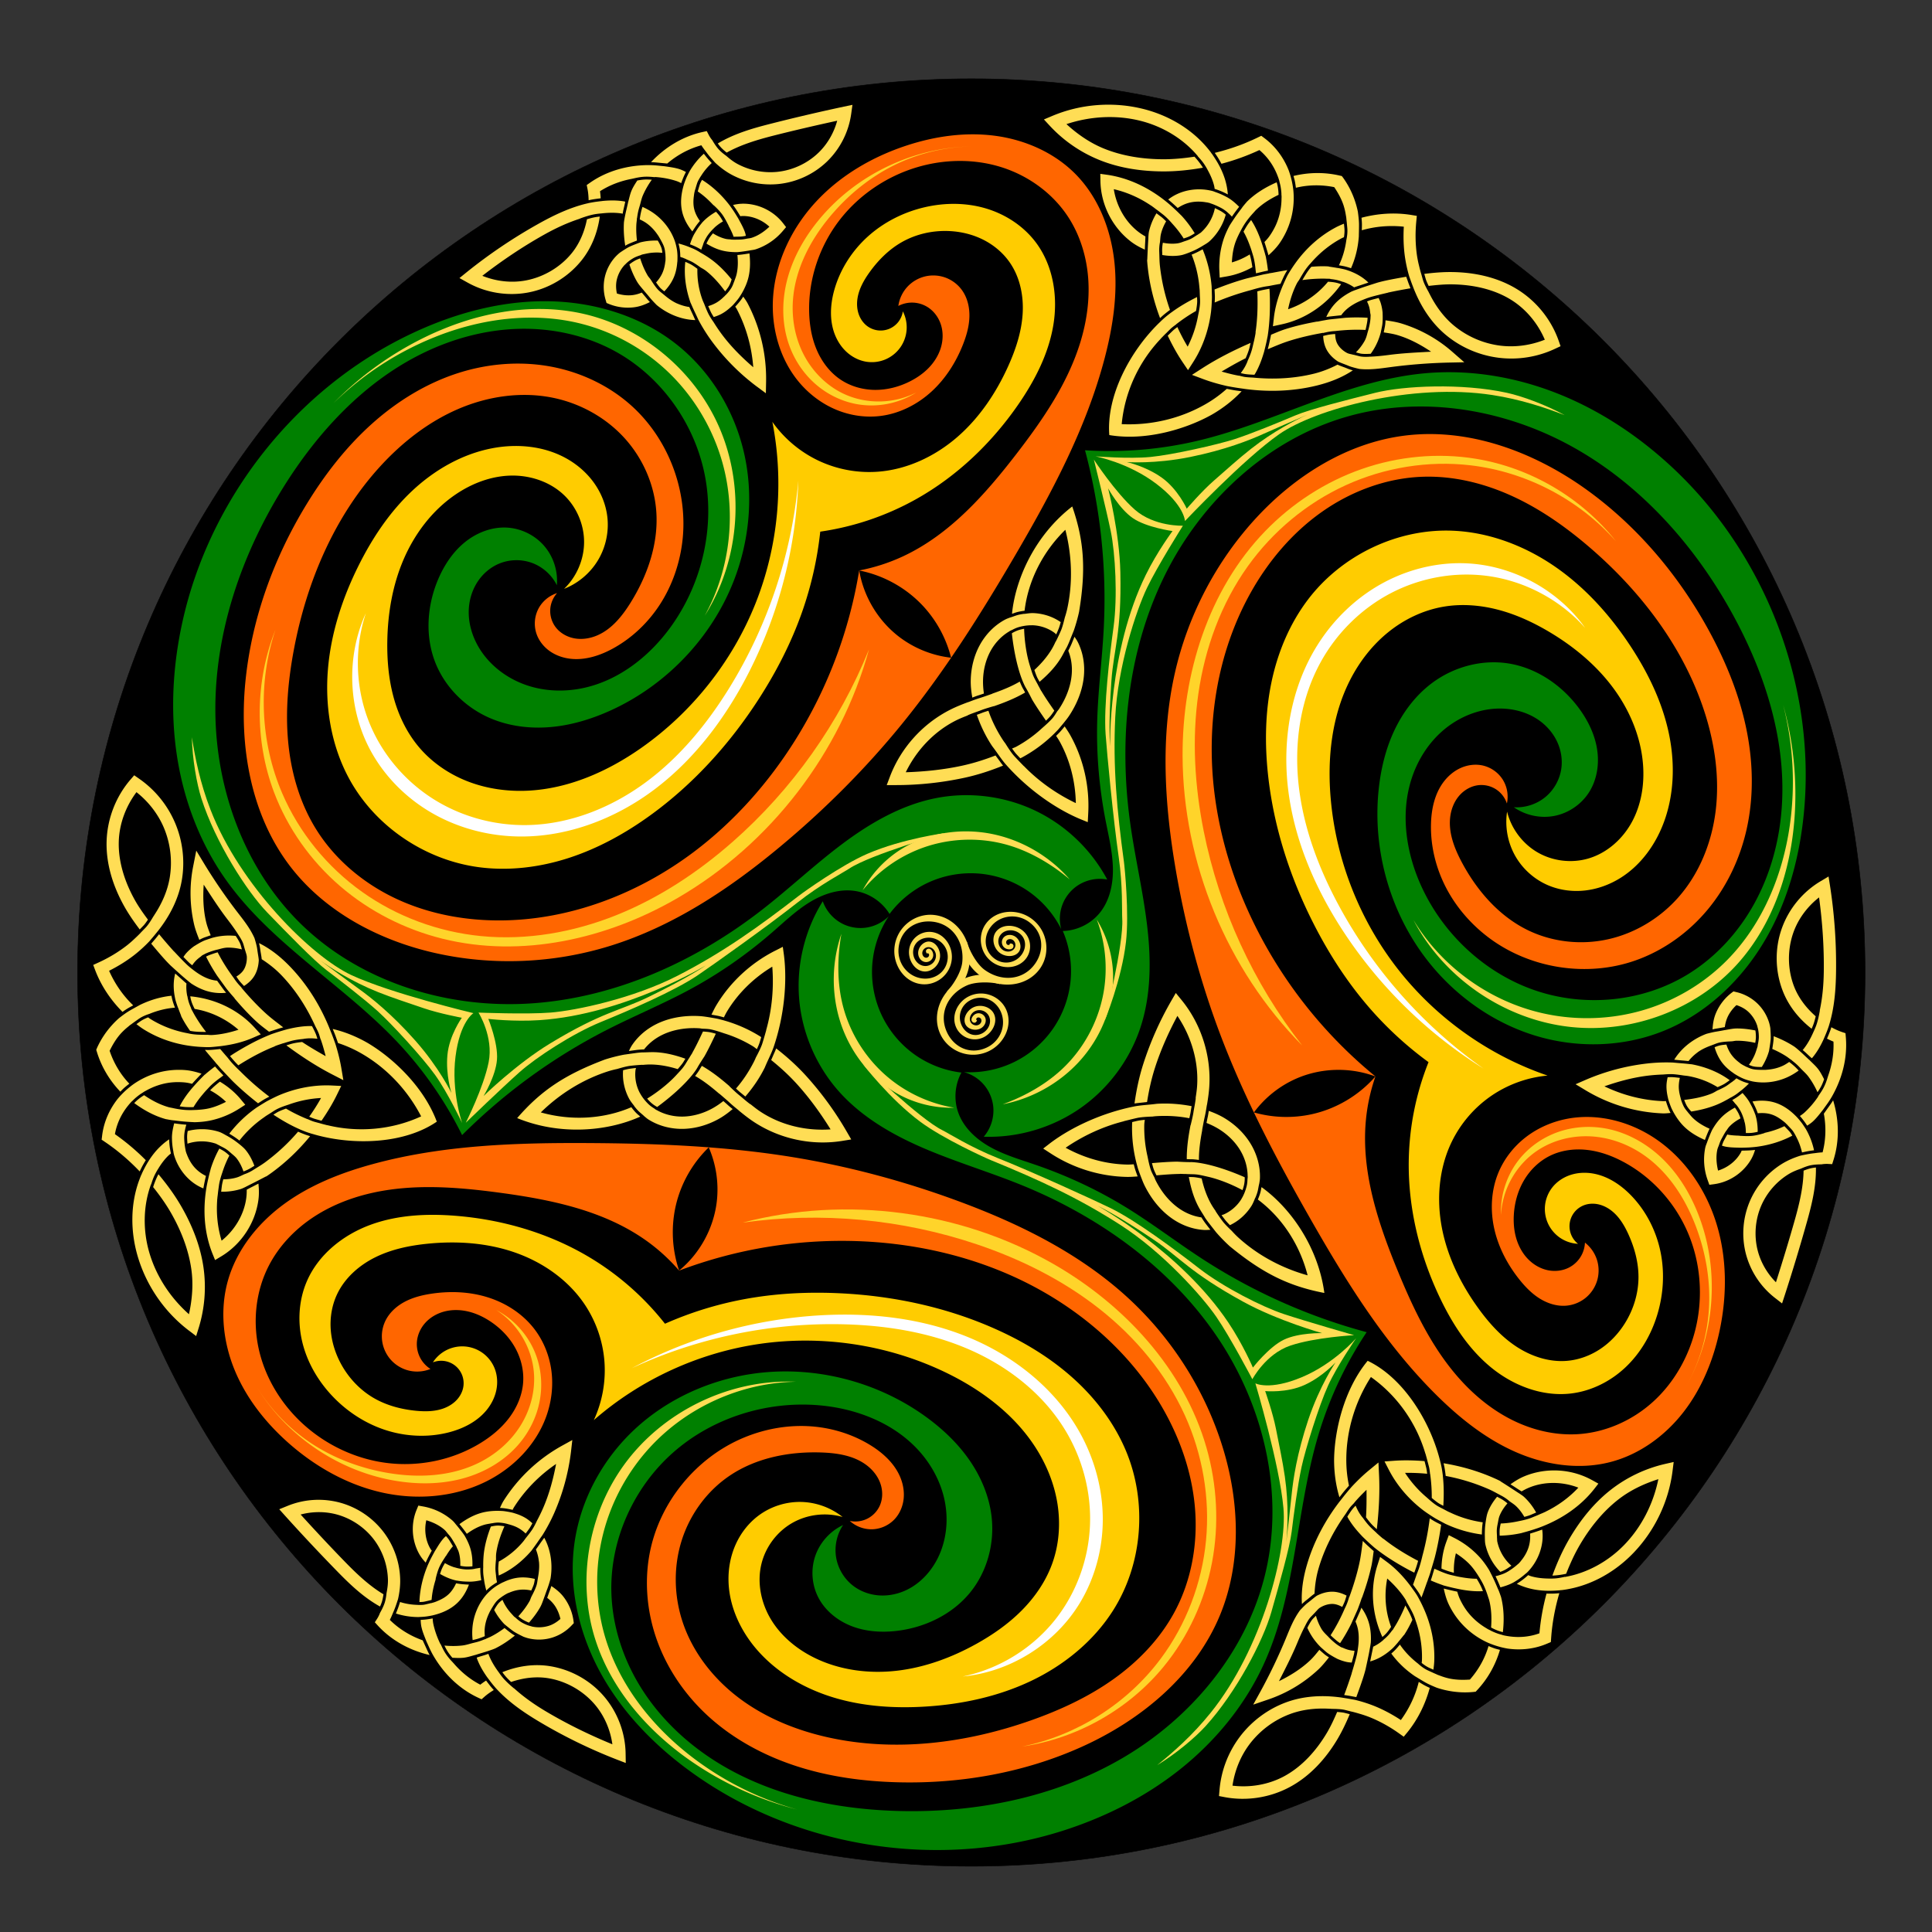
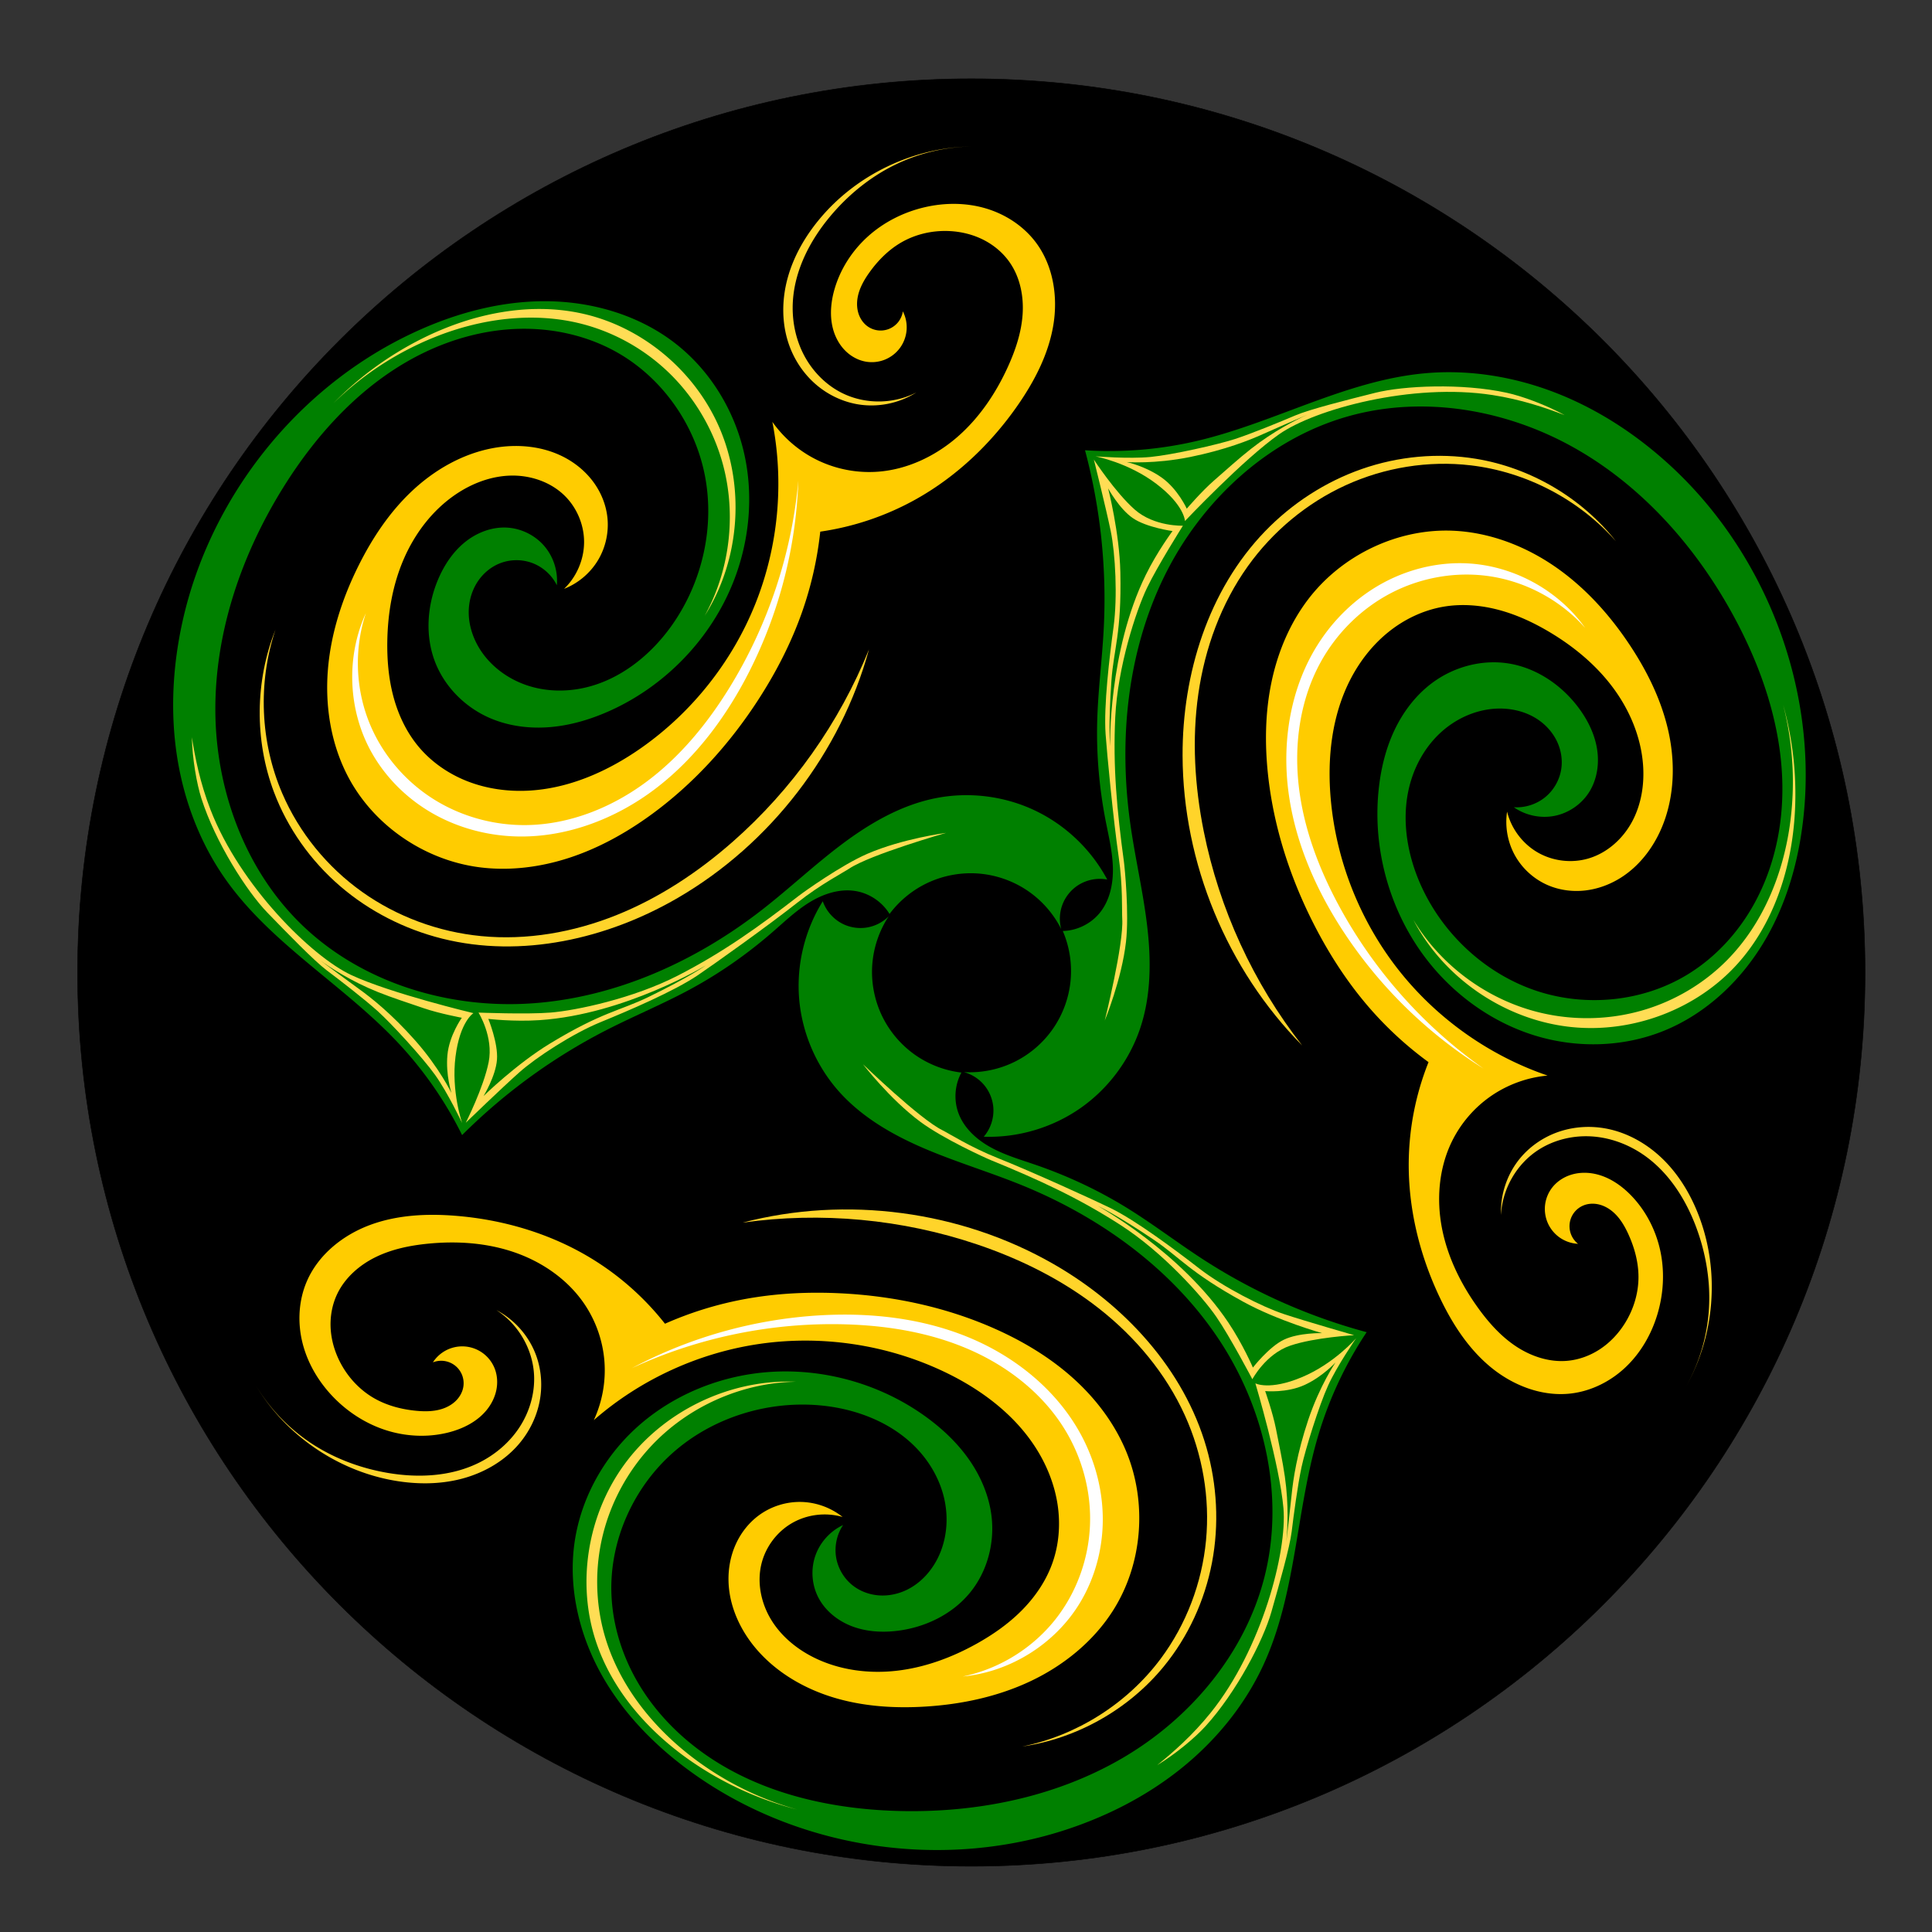
<svg xmlns="http://www.w3.org/2000/svg" xmlns:xlink="http://www.w3.org/1999/xlink" viewBox="0 0 744.09 744.09">
  <rect x="0" y="0" width="744.09" height="744.09" fill="#333333" stroke="none" />
  <g transform="translate(-108.93 -388.595) scale(1.388)">
    <path d="M595.992 549.816c0 136.96-111.03 247.99-247.99 247.99s-247.99-111.03-247.99-247.99 111.03-247.99 247.99-247.99 247.99 111.03 247.99 247.99z" color="#000" stroke="#000" stroke-width=".14" />
    <g id="a" color="#000">
      <path d="M385.71 524.02c-4.437-8.34-11.625-15.186-20.171-19.212s-18.402-5.208-27.658-3.318c-9.404 1.92-17.94 6.855-25.624 12.605-7.684 5.75-14.682 12.366-22.255 18.263-18.388 14.32-40.556 24.375-63.805 26.01-23.25 1.64-47.52-5.73-64.2-22.01-15.62-15.24-23.65-37.35-23.76-59.17s7.25-43.29 18.76-61.83c9.66-15.555 22.622-29.556 39.107-37.525 8.243-3.985 17.29-6.398 26.442-6.622 9.152-.223 18.403 1.78 26.451 6.146 12.848 6.97 22.151 19.973 25.021 34.305 2.87 14.332-.615 29.738-9.021 41.695-5.91 8.405-14.48 15.295-24.516 17.492-5.019 1.099-10.326.992-15.23-.54s-9.38-4.514-12.497-8.598c-3.003-3.934-4.706-8.976-4.085-13.886.31-2.455 1.196-4.845 2.628-6.863s3.414-3.654 5.7-4.604c2.895-1.204 6.249-1.263 9.185-.162s5.424 3.351 6.814 6.162c.35-3.944-.975-8.01-3.582-10.99-2.608-2.98-6.462-4.833-10.417-5.01-4.234-.189-8.433 1.501-11.696 4.205-3.265 2.703-5.646 6.361-7.292 10.267-3.015 7.157-3.608 15.465-.84 22.721 2.677 7.02 8.426 12.737 15.333 15.697 5.254 2.252 11.103 2.961 16.798 2.46 5.694-.502 11.245-2.185 16.457-4.535 15.437-6.96 28.032-20.06 34.24-35.814 4.45-11.288 5.643-23.908 2.934-35.735s-9.38-22.785-18.934-30.265c-10.242-8.019-23.433-11.822-36.44-11.811-13.008.012-25.84 3.668-37.56 9.31-31.51 15.172-55.292 45.397-62.866 79.539-2.691 12.134-3.432 24.753-1.59 37.045s6.306 24.25 13.457 34.417c12.648 17.982 32.655 29.275 47.744 45.264a106.54 106.54 0 0117.962 25.806 159.887 159.887 0 0140.213-29.218c7.716-3.94 15.75-7.247 23.36-11.386 8.071-4.39 15.634-9.699 22.565-15.728 3.346-2.911 6.575-6.01 10.364-8.317 3.789-2.305 8.283-3.782 12.66-3.069 3.864.63 7.406 3.017 9.44 6.361a28.245 28.245 0 0110.904-8.783 28.245 28.245 0 0113.788-2.431c4.801.371 9.499 2.003 13.497 4.686a28.255 28.255 0 019.448 10.717c-.583-2.179-.48-4.537.294-6.656s2.21-3.99 4.06-5.283a11.21 11.21 0 018.409-1.802" fill="green" />
-       <path d="M233.06 444.54a8.95 8.95 0 00-5.18 4.335 8.95 8.95 0 00-.609 6.726c.618 1.985 1.943 3.72 3.623 4.945 1.68 1.224 3.7 1.948 5.763 2.2 4.126.503 8.288-.849 11.933-2.849 5.303-2.91 9.804-7.225 13.075-12.313 3.271-5.088 5.32-10.935 6.102-16.933 1.87-14.323-3.896-29.436-14.879-38.818-6.302-5.385-14.142-8.895-22.315-10.279-8.173-1.384-16.662-.668-24.574 1.804-9.094 2.842-17.394 7.962-24.472 14.34-7.078 6.379-12.969 13.997-17.942 22.125-9.127 14.918-15.26 31.77-17 49.172-1.795 17.951 1.44 37.045 12.414 51.364 9.652 12.592 24.531 20.472 40 24 16.124 3.678 33.217 2.94 49-2 17.435-5.456 32.96-15.81 47-27.5 12.292-10.233 23.657-21.593 33.75-34 11.797-14.502 21.808-30.366 31.25-46.5 10.204-17.437 19.868-35.46 25-55 2.289-8.711 3.657-17.779 2.699-26.735-.959-8.955-4.395-17.83-10.698-24.265-5.861-5.983-13.936-9.56-22.235-10.694-8.299-1.132-16.81.078-24.765 2.694-9.404 3.092-18.238 8.222-24.99 15.463-6.751 7.24-11.321 16.66-12.01 26.537-.592 8.488 1.81 17.309 7.32 23.792 2.756 3.241 6.253 5.867 10.18 7.503 3.927 1.636 8.283 2.269 12.5 1.705 5.213-.698 10.108-3.212 13.984-6.767 3.876-3.555 6.762-8.114 8.693-13.006.955-2.42 1.69-4.96 1.787-7.56.098-2.601-.48-5.28-1.964-7.417a9.865 9.865 0 00-4.555-3.567 9.865 9.865 0 00-5.773-.374 9.865 9.865 0 00-4.977 2.948 9.866 9.866 0 00-2.445 5.243 8.206 8.206 0 014.032-.923 8.205 8.205 0 013.968 1.173c1.85 1.118 3.21 2.976 3.845 5.042.635 2.066.563 4.323-.076 6.387-.64 2.065-1.83 3.94-3.33 5.495-1.502 1.555-3.308 2.798-5.24 3.77-3.003 1.511-6.35 2.381-9.713 2.35s-6.736-.983-9.528-2.858c-2.999-2.014-5.25-5.033-6.65-8.363s-1.986-6.962-2.058-10.574c-.179-8.95 2.819-17.91 8.23-25.043 5.412-7.132 13.185-12.412 21.77-14.957 7.588-2.249 15.85-2.37 23.397.015 7.548 2.386 14.325 7.325 18.602 13.985 3.235 5.036 5.005 10.948 5.438 16.918.433 5.97-.443 11.996-2.202 17.716-3.52 11.441-10.446 21.507-17.76 30.983-8.718 11.295-18.54 22.363-31.475 28.383a51.494 51.494 0 01-12.133 3.905c6.875 1.337 13.289 4.949 17.997 10.135a32.91 32.91 0 017.523 14.073 29.31 29.31 0 01-13.98-5.47c-6.072-4.457-10.299-11.352-11.516-18.785a127.562 127.562 0 01-17.71 47.056c-7.459 11.924-16.946 22.626-28.182 31.086-15.246 11.478-33.918 18.736-53 19-10.069.139-20.233-1.678-29.37-5.909-9.139-4.231-17.215-10.939-22.509-19.506-4.48-7.25-6.89-15.664-7.681-24.149-.792-8.486-.008-17.06 1.56-25.437 3.503-18.708 11.153-36.956 24-51 6.077-6.643 13.326-12.32 21.593-15.887 8.267-3.566 17.591-4.938 26.407-3.113 7.476 1.548 14.482 5.412 19.645 11.036 5.164 5.623 8.432 12.994 8.95 20.611.605 8.867-2.458 17.69-7.165 25.23-2.3 3.686-5.167 7.26-9.146 9.006-1.99.872-4.226 1.244-6.365.864-2.14-.38-4.164-1.545-5.415-3.321a7.489 7.489 0 01-1.34-4.72c.1-1.663.78-3.285 1.896-4.523" fill="#f60" />
      <path d="M235 443.36c3.895-1.523 7.261-4.366 9.413-7.952s3.077-7.894 2.587-12.048c-.408-3.46-1.777-6.785-3.832-9.598s-4.783-5.113-7.848-6.767c-6.131-3.306-13.48-3.956-20.32-2.635-8.353 1.612-16.017 6.035-22.212 11.864-6.195 5.83-10.988 13.025-14.788 20.636-4.53 9.07-7.729 18.892-8.539 28.998-.81 10.106.85 20.513 5.539 29.502 7.1 13.61 21.194 23.244 36.414 25.243 8.408 1.104 17.032.006 25.09-2.638 8.057-2.643 15.567-6.803 22.435-11.777 11.968-8.666 22.046-19.819 30.06-32.232 4.9-7.587 9.057-15.676 12.05-24.197a99.019 99.019 0 005.034-22.271 77.005 77.005 0 0026.563-8.996c11.354-6.354 20.998-15.585 28.389-26.293 4.564-6.614 8.346-13.94 9.696-21.862s.05-16.518-4.732-22.976c-3.417-4.615-8.465-7.929-13.97-9.56-5.505-1.633-11.44-1.625-17.03-.315-5.768 1.35-11.227 4.091-15.638 8.046-4.41 3.954-7.749 9.129-9.362 14.829-1.129 3.988-1.395 8.343.057 12.225.727 1.94 1.88 3.734 3.42 5.12s3.472 2.356 5.523 2.655a9.734 9.734 0 005.19-.674 9.735 9.735 0 004.08-3.277 9.735 9.735 0 001.776-4.922A9.734 9.734 0 00329 366.36a6.263 6.263 0 01-1.273 2.953 6.263 6.263 0 01-2.576 1.924c-1.007.403-2.12.536-3.193.383s-2.104-.592-2.958-1.26c-1.075-.84-1.856-2.032-2.283-3.328-.428-1.296-.511-2.694-.331-4.047.36-2.706 1.735-5.174 3.321-7.396 2.4-3.362 5.38-6.363 8.966-8.412 3.879-2.216 8.397-3.256 12.863-3.109 3.32.11 6.63.868 9.609 2.336s5.62 3.652 7.512 6.381c2.86 4.122 3.904 9.323 3.58 14.33-.323 5.007-1.932 9.853-3.994 14.428-3.353 7.44-8.003 14.385-14.174 19.725-6.17 5.34-13.929 9.007-22.069 9.593a33.024 33.024 0 01-16.424-3.08 33.02 33.02 0 01-12.783-10.76c3.319 16.866 1.639 34.684-4.774 50.632s-17.534 29.97-31.604 39.844c-9.29 6.52-20.098 11.312-31.436 11.865-5.669.276-11.413-.523-16.705-2.573-5.292-2.05-10.12-5.37-13.738-9.743-3.3-3.985-5.552-8.776-6.89-13.774-1.337-4.997-1.78-10.204-1.696-15.377.127-7.776 1.46-15.594 4.538-22.736 3.079-7.142 7.963-13.592 14.391-17.97 4.49-3.06 9.769-5.09 15.2-5.249 5.43-.159 10.998 1.662 14.921 5.42 3.497 3.35 5.55 8.158 5.55 13s-2.053 9.65-5.55 13" fill="#fc0" />
-       <path d="M359.31 449.97c-.01.104.003.209 0 .313.403-.133.79-.29 1.188-.407.722-.212 1.563-.345 2.28-.437 1.004-8.484 5.182-16.507 11.313-22.47 1.847 7.183 2.1 14.794.5 22.032a27.235 27.235 0 01-.657 2.344c-.157.66-.594 2.464-1 3.437-.451 1.084-1.235 2.733-1.53 3.25h-.032a20.167 20.167 0 01-1 1.969c-1.315 2.218-3.005 4.148-4.875 5.875.281.83.625 1.79.906 2.312.194.36.296.537.532.97 2.513-2.138 4.81-4.54 6.375-7.407.366-.672.998-1.894 1.156-2.125a25.77 25.77 0 00.656-1.438c.396-.98 1.076-2.66 1.313-3.25a46.635 46.635 0 001.468-5.218c1.9-11.54 1.46-19.56-1.9-29.22-10.055 7.755-15.613 19.588-16.688 29.469zm5.344.125c-.659.029-1.316.134-1.969.219v-.031c-.645.088-1.348.201-1.938.375-.485.142-.972.333-1.468.5-.263.087-.537.161-.782.25-.044.014-.08.047-.125.062a6.57 6.57 0 00-.906.375c-3.07 1.612-5.538 4.193-7.156 7.188-1.614 2.988-2.4 6.355-2.469 9.687-.034 1.636.155 3.232.438 4.813.576-.218 1.194-.465 1.719-.625.462-.142.839-.278 1.5-.5a21.53 21.53 0 01-.25-3.625c.059-2.85.738-5.675 2.062-8.125 1.22-2.257 3.027-4.191 5.188-5.47.042-.026.08-.066.125-.093.134-.077.268-.146.406-.219.029-.015.061-.023.093-.03.03-.017.064-.016.094-.032.543-.29 1.156-.6 1.875-.813 1.011-.298 1.988-.449 2.719-.5.261-.018.437-.032.625-.03.03-.003.063 0 .094 0 .052-.003.104 0 .156 0 .156-.005.31-.009.469 0 2.091.098 4.163.823 5.843 2.03.206.148.38.324.563.5.245-.525.478-1.102.656-1.53.169-.405.401-1.154.594-1.876-2.208-1.53-4.838-2.374-7.5-2.5-.22-.01-.437-.01-.656 0zm-2 4.344c-.43.07-.877.174-1.344.312-.818.242-1.506.603-2.063.938.507 4.62 1.472 9.377 2.875 12.969.316.806.707 1.657.97 2.094.631 1.053 1.542 2.867 1.687 3.156l.093.187c1.218 2.04 2.535 3.952 3.844 5.844.43-.417.858-.846 1.156-1.187.301-.344.744-.963 1.157-1.594-1.278-1.839-2.531-3.646-3.625-5.5h-.032s-.39-.745-.593-1.125c-.07-.126-.152-.249-.219-.375-.015-.03-.018-.064-.031-.094-.332-.62-.511-.94-.813-1.5-.675-1.253-.853-1.91-1.5-4-1.003-3.245-1.48-7.101-1.562-10.125zm13.969 2.219c-.318.792-.525 1.287-.75 1.843-.23.57-.622 1.355-.969 2.032.62 1.529.954 3.192 1 4.875.106 3.903-1.316 7.887-3.562 11.28-.131.199-.287.379-.438.563-.027.045-.066.08-.094.125-.439.71-.91 1.447-1.312 1.906-.688.787-1.705 1.709-2.281 2.22l-.532.468a35.528 35.528 0 01-7.093 5.125c-.41.223-.844.392-1.282.562.417.603.86 1.202 1.22 1.594.396.433.6.643 1.062 1.125.218-.088.416-.199.625-.312a38.942 38.942 0 008.843-6.594c.363-.37.755-.75 1.032-1.063.396-.447.89-1.045 1.343-1.593.595-.74 1.192-1.455 1.72-2.25 2.549-3.851 4.285-8.469 4.155-13.25-.065-2.393-.599-4.775-1.656-6.97-.286-.593-.65-1.144-1.03-1.687zm-15.188 12.438c-2.327 1.371-4.924 2.397-7.625 3.343v.032s-2.41.866-3.563 1.218c-.543.166-1.282.423-1.906.657-.624.234-1.096.43-1.375.5-1.584.596-3.16 1.218-4.719 2-7.68 3.853-13.805 10.619-16.844 18.656l-.875 2.312h2.47a90.29 90.29 0 0019.093-2.031c3.64-.786 7.226-1.959 10.72-3.375a17.91 17.91 0 01-.626-.813c-.447-.626-.853-1.16-1.469-2-3.019 1.165-6.103 2.15-9.312 2.844-5.12 1.106-10.36 1.644-15.594 1.813 2.976-6.114 7.864-11.328 13.938-14.375 1.03-.518 2.111-.947 3.219-1.375v-.031c.333-.177.959-.418 1.687-.688s1.527-.536 2.063-.75c1.15-.46 3.53-1.125 3.53-1.125v.031c2.941-1.02 5.892-2.176 8.688-3.812-.184-.339-.378-.714-.531-.969-.302-.503-.652-1.294-.969-2.063zm-8.688 8.093c-.626.19-1.287.39-1.719.563-.4.16-.965.366-1.5.562 1.068 3.085 2.501 6.053 4.282 8.72 1.297 1.668 2.453 3.552 3.78 5.062 5.883 6.687 13.495 12.13 20.5 15.094l2.22.906.125-2.375c.419-7.504-1.296-15.113-4.938-21.688-.49-.884-1.045-1.684-1.594-2.5a54.643 54.643 0 01-1.187 1.406c-.33.373-.768.795-1.188 1.219.343.504.683 1.014.97 1.531 2.886 5.213 4.382 11.164 4.5 17.125-5.356-2.56-10.274-6.026-14.407-10.28h-.031s-1.644-1.68-2.625-2.75c-1.04-1.135-2.469-3.5-2.469-3.5-.276-.351-.537-.72-.781-1.095-1.634-2.517-2.98-5.216-3.938-8zM115.72 495.09l-1 1.156c-4.076 4.72-6.453 10.83-6.656 17.062-.21 6.462 1.85 12.737 4.937 18.22 1.26 2.237 2.72 4.32 4.25 6.343.347-.36.706-.722 1.031-1.063.37-.385.83-1.035 1.25-1.656-1.275-1.722-2.522-3.466-3.562-5.312-2.862-5.083-4.715-10.781-4.531-16.438.16-4.898 1.966-9.7 4.906-13.625 3.285 2.592 5.96 5.995 7.594 9.844a25.16 25.16 0 011.625 13.938c-.623 3.673-2.17 7.124-4.25 10.28l-.094.157c-.084.126-.164.25-.25.375-.388.659-1.248 2.116-2.094 3-.355.371-.742.763-1.125 1.156-.141.145-.267.296-.406.438-.204.212-.417.416-.625.625-.252.25-.554.535-.75.718a30.556 30.556 0 01-2.25 1.97c-2.435 1.9-5.126 3.501-7.937 4.78l-1.438.657.563 1.5c1.66 4.335 4.295 8.247 7.562 11.53a21.64 21.64 0 011.5-1c.504-.296.837-.463 1.469-.812-2.836-2.72-5.096-6.003-6.688-9.594 2.48-1.252 4.842-2.697 7.032-4.406a39.254 39.254 0 004-3.625c.041-.048.083-.077.125-.125.316-.365.635-.76.875-1.031.26-.295.812-.974 1.312-1.594.093-.116.19-.227.281-.344 3.228-4.116 5.678-8.845 6.563-14.062.903-5.323.235-10.874-1.875-15.844a28.507 28.507 0 00-10.094-12.344l-1.25-.875zM132.94 516l-.844 4.281a38.437 38.437 0 00.25 16.22c.344 1.472.897 2.859 1.438 4.25.509-.268 1.055-.537 1.594-.72.62-.21 1.1-.385 1.562-.53-.483-1.242-.978-2.482-1.281-3.782-.786-3.364-.888-6.832-.656-10.281 2.146 3.29 4.264 6.602 6.656 9.719 1.132 1.475 2.158 2.897 3.062 4.344.06.094.13.186.188.28.46.723.921 1.545 1.125 2.25.185.64.336 1.18.469 1.657.009.003.021-.003.03 0 .013.044.02.114.032.156.152.557.388 1.106.406 1.657.039 1.173-.208 2.35-.719 3.312-.471.888-1.272 1.577-2.187 2.125.384.586.818 1.208 1.281 1.719.405.446.466.497.844.906 1.241-.808 2.34-1.794 3.062-3.156.67-1.261.962-2.633 1.032-4-.057-.831-.281-1.896-.438-3.125-.096-.753-.425-1.944-.75-3-1.237-2.78-3.092-5.059-4.75-7.219a150.24 150.24 0 01-9.156-13.344l-2.25-3.72zm-10.312 23.188c-.46.575-.954 1.2-1.219 1.5-.253.287-.615.717-.969 1.125 1.255 1.505 2.51 3.004 3.813 4.438.484.532.997 1.069 1.531 1.593l.031.031c.044.04 2.173 1.983 3.188 2.875.515.453 1.152.984 1.687 1.438.36.305.558.448.782.625.012.008.019.023.03.031 1.212.8 2.505 1.477 3.938 1.969 1.82.625 3.81.843 5.782.625-.243-.294-.483-.573-.657-.813l-1.844-2.53a9.95 9.95 0 01-2.187-.47c-1.633-.56-3.132-1.498-4.563-2.624-.177-.131-.376-.294-.593-.47a17.74 17.74 0 01-.844-.718c-.947-.865-2.634-2.655-3.25-3.312-.16-.161-.312-.33-.469-.5-.015-.017-.047-.015-.062-.032a137.792 137.792 0 01-4.125-4.78zm19.562.375a17.341 17.341 0 00-4.656.594c-.013.004-.019-.004-.031 0-.509.155-1.127.372-1.875.625-.705.238-1.497.669-2.125 1.03-.505.292-.74.444-.875.532-.034.022-.22.125-.22.125-.764.533-1.479 1.15-2.124 1.844-.338.363-.624.776-.906 1.188.634.642 1.315 1.35 1.718 1.718.286.261.485.4.72.594.28-.42.593-.818.937-1.187.426-.458.92-.853 1.437-1.22l.031-.03c.088-.085.193-.19.375-.313.16-.108.405-.218.657-.344.012-.007.018-.024.03-.03.37-.183.811-.38 1.407-.595a20.086 20.086 0 011.813-.562c.178-.046.354-.077.53-.125.872-.236 1.738-.493 2.657-.5a15.02 15.02 0 013.906.5c-.099-.372-.183-.708-.312-1.156-.176-.609-.724-1.556-1.22-2.313-.101-.156-.092-.143-.187-.281-.556-.06-1.129-.087-1.687-.094zm8.156 2.094c.143.555.257 1.095.313 1.531.137 1.075.37 2.044.437 2.938 1.936 1.243 3.78 2.684 5.438 4.406 3.942 4.098 7.054 8.939 9.406 14.125l.062.125c.356.677.748 1.462.97 2.062.16.438.29.954.437 1.438h.03c.566 1.555.998 3.147 1.407 4.75-2.21-1.26-4.42-2.526-6.531-3.938-.87.098-2.008.243-3.031.531-.439.124-.885.271-1.344.407 4.066 3.002 8.285 5.781 12.78 8.093l3.032 1.563-.562-3.375c-.372-2.18-.914-4.325-1.563-6.438-.03-.088-.062-.188-.094-.28a82.388 82.388 0 00-.75-2.063c-.312-.827-.567-1.443-.906-2.281-.012-.03-.019-.064-.031-.094-2.558-6.264-6.178-12.086-10.875-16.97-2.46-2.557-5.318-4.903-8.625-6.53zm-11.469 2.562c-.477.121-1.093.32-1.937.625a9.57 9.57 0 00-1.281.563 49.869 49.869 0 003.093 5.344l2.47 3.406c.22.304.595.75.937 1.156.178.212.328.395.5.594.501.58.906 1.03.906 1.03l-.031.032c1.983 2.352 4.07 4.609 6.312 6.656 1.035.945 2.174 1.765 3.281 2.625.694-.237 1.46-.478 2.22-.718.559-.178 1.13-.336 1.718-.5-1.665-1.278-3.357-2.524-4.906-3.938-2.396-2.187-4.608-4.58-6.688-7.062.013-.007.019-.025.031-.032-.343-.373-.387-.412-.75-.812a15.32 15.32 0 01-1.406-1.844c-1.694-2.276-3.205-4.642-4.469-7.125zm-11.78 5.875c-.528 2.022-.512 4.065-.188 6.063.096.518.189 1.042.312 1.469.172.593.409 1.294.656 1.968h.032c.026.072.041.146.062.22.404 1.088.781 2.03.781 2.03l-.03.032c.725 1.46 1.585 2.827 2.5 4.125.617.123 1.489.248 2.624.28.752.022 1.265.028 1.813.032a41.746 41.746 0 01-2.938-4.281 24.975 24.975 0 01-.719-1.281c-.174-.336-.376-.658-.53-1 .02.002.041-.003.062 0a14.694 14.694 0 01-.688-1.75 12.882 12.882 0 01-.375-1.657h-.031a12.04 12.04 0 01-.219-3.5c-.02-.016-.042-.014-.062-.03-.543-.46-1.14-1.016-1.656-1.47-.445-.39-.79-.703-1.407-1.25zm-1.04 6.17c-3.054.32-6.02 1.214-8.782 2.563-.022.012-.126.077-.156.093-.521.287-1.818.983-2.75 1.532-1.002.59-2.192 1.507-2.75 1.937-.047.037-.151.128-.188.156a23.67 23.67 0 00-1.937 1.938 24.226 24.226 0 00-4.063 6.187l-.25.594.188.594c1.25 4.129 3.52 7.912 6.5 11.031.322-.327.626-.659.969-.969.486-.44 1.006-.852 1.53-1.25-2.47-2.578-4.33-5.739-5.468-9.125.84-1.716 1.818-3.36 3.094-4.781a17.968 17.968 0 012-1.875c.193-.16.418-.362.687-.563.018-.013.045-.017.063-.03.262-.196.623-.463.937-.688.394-.283.752-.531 1.188-.844 1.079-.775 2.303-1.227 3.062-1.469 2.258-.927 4.664-1.539 7.094-1.719-.213-.589-.44-1.188-.594-1.718a15.837 15.837 0 01-.375-1.594zm5.218.157c.078.458.178.937.313 1.375.227.74.581 1.476.906 2.125 4.492.742 8.724 2.783 12.156 5.78-2.436.787-4.945 1.349-7.5 1.47-.282.013-.561-.037-.844-.032-.009-.011-.022-.02-.031-.03-.623-.002-1.418-.003-2.438-.032-1.711-.049-2.762-.284-3.28-.406-.168-.031-.334-.06-.5-.094-3.497-.703-6.889-2.014-9.907-3.906-.193-.121-.381-.269-.563-.406-.68.258-1.531.64-2.25 1.156-.375.27-.66.478-1 .718.648.51 1.302 1 2 1.438 4.268 2.675 9.149 4.253 14.156 4.75.716.071 1.438.13 2.157.156.788.04 1.583.064 2.187.031.843-.046 2.008-.175 2.969-.28.263-.03.248-.038.469-.063 2.89-.39 5.729-1.088 8.406-2.25l2.156-.938-1.594-1.75c-4.606-5.126-11.14-8.175-17.969-8.812zm33.219 8.25c-2.043.017-4.03.35-5.969.812-.083.023-.067.007-.156.031a74.35 74.35 0 00-2.781.813c-.768.243-.984.328-1.688.562-3.638 1.405-7.09 3.29-10.312 5.281-.431.267-.856.557-1.281.844.325.394.698.834 1.125 1.313.395.442.805.866 1.188 1.25.256-.171.516-.336.78-.5 2.996-1.853 6.105-3.504 9.282-4.75v-.032c.302-.15.901-.358 1.719-.625.201-.065.437-.15.656-.218.019-.006.044.006.063 0a76.905 76.905 0 011.968-.594c1.327-.374 2.71-.517 3.5-.594.106-.016.207-.048.313-.062.525-.073 1.062-.12 1.594-.125.688-.006 1.375.052 2.062.125-.117-.369-.227-.746-.344-1.063-.263-.715-.754-1.696-1.156-2.437a5.115 5.115 0 00-.562-.031zm6.313.812c.3.75.47 1.123.718 1.781.24.636.512 1.43.75 2.125a34.282 34.282 0 016.625 2.969c6.993 4.053 12.728 10.192 16.438 17.375-8.093 3.735-17.41 4.553-26.062 2.438v.03s-.281-.085-.312-.093c-.583-.147-1.175-.294-1.75-.469-.639-.172-.893-.234-1.5-.406-.604-.17-1.278-.468-1.906-.75-.005.007.005.024 0 .031-2.06-.844-4.056-1.805-5.97-2.937-.85.303-1.82.68-2.437 1.03-.33.189-.698.43-1.062.657 2.286 1.508 4.652 2.888 7.187 4 .064.028.123.066.188.094.59.248 1.21.501 1.719.687.493.18 1.067.361 1.625.532.08.024.168.038.25.062.254.076.518.153.75.219 10.768 2.977 24.692 2.49 33.625-3.656-3.566-9.581-12.047-17.584-19.094-21.781-3.02-1.75-6.328-3.13-9.782-3.938zm-31.22 5.563c-.896.094-1.91.207-2.687.25-.457.024-1.002.016-1.563 0a173.239 173.239 0 002.72 3.218l.03.032c.02.025.2.257.532.656.058.066.129.12.187.187.337.4.72.88 1.219 1.406.78.822 1.45 1.534 2.125 2.25.346.354.678.718 1.031 1.063 2.182 2.134 4.509 4.117 6.906 6 .679-.43 1.034-.68 1.563-1 .41-.248.979-.551 1.562-.844a74.36 74.36 0 01-8.062-7.031s-1.294-1.197-2.344-2.375c-.45-.506-.828-.995-1.156-1.406-.064-.072-.124-.147-.188-.219-.634-.72-1.254-1.454-1.875-2.187zm-1.437 4.843a46.787 46.787 0 00-2.844 2.282c-.009-.003-.022.003-.031 0a75.644 75.644 0 00-1.625 1.656c-.538.57-1.05 1.136-1.563 1.719-.286.327-.57.66-.843 1-1.107 1.367-2.108 2.811-2.906 4.406.521.074 1.033.15 1.562.187.758.054 1.52.048 2.281.031.701-1.2 1.53-2.323 2.438-3.406.236-.282.468-.571.719-.844.231-.269.476-.521.718-.78.386-.413.77-.838 1.188-1.22a24.483 24.483 0 012.469-1.968c.24-.196.5-.373.75-.563-.446-.472-.634-.676-1-1.062a36.114 36.114 0 01-1.313-1.438zm-9.938.938c-4.593-.035-9.158 1.43-12.905 4.125-.127.09-.251.188-.376.281-.525.405-1.037.834-1.53 1.281-.801.725-1.558 1.515-2.25 2.344-2.35 2.97-3.907 6.535-4.344 10.312l-.126 1.031.876.594c3.525 2.371 6.75 5.147 9.687 8.219.19-.409.387-.817.594-1.219.335-.651.714-1.278 1.094-1.906a62.948 62.948 0 00-8.563-7.219c.486-2.805 1.711-5.45 3.469-7.687.355-.452.727-.899 1.125-1.313.036-.037.057-.088.094-.125l.03.031c.37-.377.752-.755 1.157-1.094.482-.403.98-.779 1.5-1.125.038-.025.086-.037.125-.062.274-.178.528-.37.812-.531.008-.005.024.005.032 0 2.221-1.296 4.704-2.164 7.28-2.438a17.823 17.823 0 011.907-.094c.635.001 1.27.029 1.906.094.665.069 1.317.212 1.969.375.436-.486.865-.964 1.313-1.437.435-.461.866-.926 1.312-1.375-1.374-.445-2.776-.82-4.219-.97a20.638 20.638 0 00-1.969-.093zm11.29 3.28a24.13 24.13 0 00-2.718 2.406 19.57 19.57 0 014.406 3.188c-1.466.746-2.996 1.397-4.594 1.78-.905.218-1.822.335-2.75.407-.295.023-.609.05-.906.062-.052.003-.104-.003-.156 0-.98.054-1.96.07-2.938 0-1.265-.089-2.515-.306-3.75-.593-.01-.002-.021.002-.031 0-.151-.025-.288-.06-.437-.094-.064-.015-.125-.014-.188-.031-2.515-.685-4.816-1.903-6.969-3.375-.6.369-1.181.77-1.719 1.219-.36.3-.7.635-1.03.968 2.674 1.976 5.6 3.589 8.812 4.47.01.001.02-.003.03 0 .408.07.81.156 1.22.218.124.014.25.048.375.062.093.014.187.019.281.032.196.023.398.028.594.062.612.08 1.231.155 1.844.219 1.21.127 2.414.193 3.625.25 1.652-.041 3.292-.206 4.906-.594a24.384 24.384 0 007.53-3.219l1.595-1.03-1.22-1.47c-1.632-1.978-3.621-3.627-5.812-4.937zm28.906 1.031c-4.308.1-8.561 1.063-12.53 2.75-.084.04-.635.277-1.407.656-.827.407-1.81.909-2.375 1.25-.781.473-1.58.97-2.375 1.47-.074.05-.145.103-.218.155a34.295 34.295 0 00-7.407 7.125c.681.404 1.43.867 2.25 1.47.209.152.369.286.563.437a30.884 30.884 0 016.781-6.407s.392-.288.656-.468c.163-.107.336-.21.5-.313.231-.153.49-.3.75-.469.485-.312.98-.646 1.438-.906.984-.559 2.287-1.008 3.219-1.312.12-.046.254-.082.375-.125a31.1 31.1 0 018.937-1.813 54.306 54.306 0 01-3.281 5.188c.557.247 1.139.487 1.625.625.717.202 1.069.308 1.781.5 1.611-2.346 3.105-4.78 4.344-7.344l1.125-2.313-2.594-.125a32.12 32.12 0 00-2.156-.03zm-41.593 10.531c-.34 1.306-.615 2.61-.625 3.969.01.494.024.985.062 1.469.066.833.185 1.636.344 2.437.016.082.014.169.031.25.031.19.071.376.125.563.012.04.02.084.031.125.008.032.023.061.031.093a15.038 15.038 0 002.907 5.344c1.381 1.632 3.116 2.962 5.125 3.781.02.01.04.024.062.032.049-.283.103-.562.156-.844.167-.882.354-1.75.563-2.625-1.25-.606-2.401-1.455-3.313-2.531-.904-1.068-1.594-2.341-2.062-3.688h-.031c-.035-.112-.063-.23-.094-.344-.03-.095-.066-.185-.094-.28-.032-.112-.047-.23-.062-.345-.007-.053-.027-.102-.032-.156-.191-.927-.293-1.895-.343-2.969a9.574 9.574 0 01.25-2.594c.039-.192.076-.371.125-.562.064-.25.147-.5.218-.75-.472-.039-.936-.076-1.406-.125a56.775 56.775 0 01-1.969-.25zm7.625 1.625a15.788 15.788 0 00-3.875.5 8.675 8.675 0 00-.157 2.125c.024.498.05.959.094 1.406.081-.038.164-.067.25-.093 1.183-.373 2.44-.56 3.687-.563a12.397 12.397 0 013.688.563c.009.003.022-.003.031 0 .131.042.25.099.375.156.082.036.178.093.313.156.031.017.062.045.093.063.131.061.125.048.282.125.169.094.325.197.5.28.485.25.992.493 1.437.782.445.289.926.684 1.375 1.094.56.496 1.17.943 1.625 1.531.827 1.068 1.428 2.293 1.875 3.594.66-.23 1.486-.577 2.375-1.156.373-.244.325-.192.656-.407-.544-1.457-1.249-2.873-2.218-4.125a7.753 7.753 0 00-.782-.875c-.198-.177-.361-.335-.593-.53a30.321 30.321 0 00-1.625-1.282c-.83-.609-1.578-1.044-2.25-1.438-.815-.422-1.59-.945-2.47-1.218a15.567 15.567 0 00-4.687-.688zm26.75.688a54.794 54.794 0 01-8.813 8.25c-.125.093-.25.189-.375.28-.863.632-1.763 1.17-2.656 1.72-.26.17-.216.127-.5.312-.95.62-1.84 1-2.563 1.25-.677.297-1.333.664-2.03.875l-.095.031c-1.219.36-2.478.494-3.718.5-.167.612-.333 1.297-.407 1.875-.059.464-.119 1.022-.187 1.563a17.149 17.149 0 005.375-.719c.463-.14.88-.364 1.312-.562a93.54 93.54 0 011.594-.813c1.66-.83 4.188-2.156 4.188-2.156l.03.031c.567-.37 1.115-.76 1.657-1.156 3.926-2.872 7.447-6.275 10.531-10.031-.461-.146-.93-.286-1.344-.438a43.798 43.798 0 01-2-.812zm-35.781 2.125a18.535 18.535 0 00-2.563 2.093c-1.172 1.133-2.159 2.406-3.031 3.75-.063.101-.126.211-.188.313-.04.063-.085.124-.125.187a30.72 30.72 0 00-.937 1.688c-.246.479-.495.973-.719 1.469-.027.06-.036.127-.062.187-.025.056-.07.1-.094.156-.144.332-.276.664-.406 1-.078.198-.147.396-.22.594-2.421 6.655-2.379 14.073-.437 20.812 2.384 8.272 7.475 15.688 14.344 20.875l1.938 1.469.719-2.313a38.522 38.522 0 001.312-16.75c-.848-5.905-3.075-11.495-5.969-16.594-1.865-3.287-4.098-6.36-6.53-9.25-.138.27-.28.538-.407.813a21.453 21.453 0 00-1.063 2.75c1.856 2.33 3.594 4.755 5.063 7.344 2.733 4.816 4.758 10.027 5.531 15.406.598 4.161.252 8.423-.656 12.53-5.17-4.59-9.118-10.578-11.031-17.218-1.78-6.177-1.672-12.903.5-18.812.009.011.022.02.031.03.257-.806.52-1.604.875-2.374.182-.394.386-.776.594-1.156.178-.318.372-.629.562-.938.794-1.291 1.684-2.5 2.75-3.531.225-.217.468-.41.719-.594-.212-.949-.36-1.895-.438-2.875a28.099 28.099 0 01-.062-1.062zm13.937 2.562a30.616 30.616 0 00-2.406 5.625c-.013.04-.018.084-.03.125-.004.01.002.021 0 .031a59.491 59.491 0 00-1.063 4.563c-.059.308-.103.626-.157.937-.928 5.978-.52 12.162 1.72 17.812l.75 1.844 1.718-1.031c5.584-3.361 9.46-9.257 10.312-15.72.194-1.474.153-2.975 0-4.468-.729.377-1.012.537-1.688.875-.677.339-1.133.588-1.562.813.012.77-.023 1.54-.125 2.312-.609 4.617-3.204 8.92-6.844 11.844-1.115-3.658-1.507-7.496-1.219-11.312h-.03c-.007.029.036-.16.062-.344.007-.049-.007-.038 0-.093.03-.345.083-.688.125-1.032.033-.269.057-.553.093-.843.071-.562.157-1.14.22-1.625.182-1.43.776-3.157.874-3.438.02-.063.043-.125.063-.187.52-1.638 1.162-3.235 1.968-4.75-.472-.437-.987-.885-1.406-1.157a16.142 16.142 0 00-1.375-.78zM315 309.06l-2.375.5a538.354 538.354 0 00-20.438 4.781c-4.892 1.243-9.994 2.708-14.531 5.438.26.37.544.727.813 1.03.435.494 1.1 1.062 1.656 1.5 3.864-2.156 8.336-3.526 12.906-4.687 5.89-1.496 11.812-2.861 17.75-4.156-.902 3.335-2.684 6.443-5.156 8.844-3.073 2.984-7.207 4.912-11.47 5.344a19.412 19.412 0 01-11.03-2.188c-1.133-.607-2.152-1.4-3.125-2.25-.62-.45-1.487-1.116-2.157-1.875-.792-.897-1.438-1.986-1.719-2.469-.009-.01-.022-.02-.03-.03a8.491 8.491 0 01-.907-1.344l-.594-1.157-1.28.282c-5.479 1.233-10.378 4.268-14.189 8.343.531.012 1.12.055 1.844.125 1.005.098 1.642.16 2.656.25 2.761-2.354 5.981-4.11 9.469-5.062.295.477.63.93.969 1.375l.312.406c.258.348.625.85 1.125 1.438.421.495.98 1.123 1.438 1.625.009.01.022.02.03.03 1.383 1.28 2.9 2.422 4.563 3.313a22.699 22.699 0 0012.97 2.563 22.802 22.802 0 0013.5-6.281 22.826 22.826 0 006.687-13.312l.33-2.38zm-41.219 13.562a20.428 20.428 0 00-3.969 4.906c-.308.596-.652 1.263-.875 1.781-.23.536-.472 1.19-.687 1.844-.754 2.506-1.087 5.15-.438 7.75.493 1.974 1.505 3.734 2.781 5.281.275-.433.577-.893.907-1.375.352-.515.788-1.054 1.187-1.53-.698-.996-1.272-2.058-1.562-3.22-.31-1.237-.283-2.526-.094-3.812.004-.089.018-.187.031-.281.035-.247.08-.52.156-.813.017-.074.045-.144.063-.219.027-.114.033-.23.062-.343.013.008.02.023.032.03a47.63 47.63 0 01.53-1.78c.152-.47.41-.943.688-1.407.16-.286.354-.567.532-.843a17.125 17.125 0 012.843-3.375c-.374-.409-.772-.84-1.093-1.22a29.054 29.054 0 01-1.094-1.374zm-15.406 3.156c-5.73.034-11.426 1.583-16.156 4.875l-.938.656.22 1.094c.206 1.03.279 2.074.312 3.125.314-.061.612-.135.906-.187a43.3 43.3 0 012.438-.344 22.001 22.001 0 00-.188-1.969c2.687-1.716 5.702-2.852 8.844-3.437.15-.042.374-.08.562-.125.854-.209 2.016-.44 3.281-.469.86-.02 1.7.054 2.438.125.104-.012.208-.039.313-.031 1.902.136 3.813.487 5.625 1.062.507.161.991.388 1.468.625.215-.628.462-1.253.688-1.781.169-.394.398-.86.625-1.312-.58-.291-1.163-.585-1.781-.782-1.374-.436-2.8-.598-4.22-.812-.828-.076-1.181-.117-1.905-.188a25.574 25.574 0 00-2.532-.125zm-.719 4c-.827.019-1.636.145-2.344.281-.57.879-1.142 1.754-1.562 2.72-.47 1.08-.676 2.247-1 3.374-.053.272-.075.392-.469 2.063a43.822 43.822 0 00-.594 2.875c-.05.317-.074.54-.093.719-.002.023.003.073 0 .093-.108 2.086.05 4.177.375 6.25.317-.187.62-.35.875-.469.667-.312 1.629-.685 2.375-.968-.18-1.538-.25-3.088-.156-4.625 0 0 .041-.437.125-1.125.018-.167.009-.334.03-.5.01.004.023-.004.032 0 .075-.533.162-1.141.312-1.813.117-.52.277-1.066.438-1.594.28-.977.47-1.974.875-2.906.66-1.516 1.5-2.961 2.469-4.312a18.166 18.166 0 00-1.688-.063zm15.625.094c-.248.427-.475.853-.594 1.219a46.492 46.492 0 00-.593 2c1.614 1.093 3.055 2.403 4.375 3.844l.031-.032s1.636 1.455 2.531 2.781c.867 1.285 1.4 2.526 1.625 2.875l-.031.032c.51.93.983 1.88 1.344 2.875.021.06.016.126.031.187h.031c.47.005 1.13-.009 1.875-.031.471-.014 1.006-.11 1.531-.219a6.732 6.732 0 00-.28-1.094c-.336-.924-.78-1.797-1.25-2.656-.211-.384-.408-.776-.626-1.156-.07-.116-.173-.28-.25-.406a67.148 67.148 0 00-.875-1.406c-.332-.516-.762-1.11-1.156-1.657-2.144-2.826-4.718-5.279-7.719-7.156zm-24.562 5.719a28.347 28.347 0 00-2.875.125c-.168.014-.332.045-.5.062-.717.08-1.652.192-2.5.344-.32.057-.655.119-1 .187-.084.02-.166.044-.25.063-4.935 1.133-9.496 3.336-13.75 5.719a143.511 143.511 0 00-19.906 13.438l-1.969 1.594 2.188 1.218c5.085 2.87 11.169 3.869 16.906 2.782s11.005-4.25 14.688-8.782c2.86-3.518 4.536-7.818 5.156-12.28-.4.04-.814.092-1.187.156-.775.132-1.634.364-2.375.593-.673 3.424-2.033 6.716-4.22 9.407-3.161 3.89-7.792 6.628-12.718 7.562-4.035.765-8.278.259-12.094-1.281 5.453-4.215 11.175-8.07 17.188-11.438 3.205-1.795 6.505-3.321 9.875-4.406v-.032s2.306-.897 4.187-1.218c.473-.081.981-.143 1.47-.188.121-.011.224-.022.343-.031 1.916-.219 3.82-.266 5.687.031.065.01.125.045.188.063.083-.4.145-.805.25-1.25.403-1.71.419-1.847.469-2.094-.114-.033-.227-.075-.344-.094a20.36 20.36 0 00-2.906-.25zm35.688.906c-.871.016-1.701.16-2.531.344.34.473.684.963.969 1.406.405.63.754 1.208 1.062 1.719.188-.025.374-.06.563-.063 2.731-.05 5.491 1.092 7.5 2.969-1.417 1.333-3.033 2.455-4.875 3.063-.482.158-1.002.179-1.5.28-.551.112-1.119.204-1.656.22-.696.02-1.28.035-1.75.03h-.157a12.082 12.082 0 01-.78-.03v-.032c-.483-.024-.97-.044-1.438-.156-1.255-.3-2.415-.854-3.5-1.531-.409.461-.846 1.02-1.157 1.562-.352.616-.532.991-.656 1.282 1.415.875 2.92 1.584 4.531 1.968 1.208.289 2.45.398 3.688.407H283c.602-.041 1.235-.122 1.906-.22.698-.1.836-.12 1.438-.218.297-.062.607-.11.906-.156.299-.047.586-.093.875-.188h.031a16.8 16.8 0 007.563-5.125l.88-1.04-.84-1.09c-2.69-3.45-6.97-5.49-11.34-5.41zm-27.66.88c-.15.499-.3.994-.406 1.469a20.89 20.89 0 00-.344 2c.608.29 1.2.589 1.75.969 1.282.883 2.352 2.032 3.219 3.312.05.073.108.145.156.219.098.145.264.432.594 1 .073.136.15.268.219.406.341.622.693 1.307.875 1.938.176.61.234 1.184.281 1.718.01.032.028.061.031.094.006.073-.004.148 0 .219.024.421.043.819.031 1.125v.093c-.01.249-.023.43-.03.563h-.032c-.107 1.11-.361 2.203-.812 3.219-.426.959-1.04 1.842-1.75 2.625.414.588.86 1.204 1.218 1.562.311.311.692.62 1.063.906 1.046-1.099 1.945-2.328 2.562-3.718.613-1.38.919-2.85 1.032-4.344.004-.046.027-.133.03-.188.023-.353.033-.707.032-1.062 0-.157.004-.334 0-.5a14.121 14.121 0 00-.156-1.813 15.61 15.61 0 00-.438-1.875c-.042-.135-.078-.272-.125-.406-1.11-3.205-3.288-5.994-6.062-7.906a17.781 17.781 0 00-2.938-1.625zm20.406 1.344c-1.323.77-2.577 1.67-3.625 2.781-.05.053-.107.102-.156.156-.08.089-.14.192-.219.281-.352.424-.71.89-1 1.313-.37.542-.71 1.11-1 1.594-.525.921-.886 1.906-1.219 2.906.53.213 1.128.45 1.563.656.49.233.926.466 1.25.656.158.093.21.12.312.188.142-.4.273-.797.438-1.188.006-.02.025-.07.031-.093.09-.332.226-.848.938-2.094.4-.7.975-1.394 1.437-1.906.454-.503.8-.8.813-.813v-.031c.718-.66 1.521-1.24 2.375-1.719-.216-.39-.452-.808-.75-1.25-.318-.47-.763-.983-1.188-1.437zm-17.375 8c-1.214.04-2.42.195-3.625.5-.376.139-2.112.786-2.969 1.187-.798.375-2.286 1.383-2.687 1.656-.405.329-.796.679-1.156 1.063a12.377 12.377 0 00-3.031 5.687 12.486 12.486 0 00.25 6.47l.218.75.75.312a13.941 13.941 0 006.97.875c1.523-.2 2.951-.738 4.312-1.438-.215-.237-.448-.47-.625-.687-.648-.794-1.325-1.586-1.625-1.938-.002-.003-.03.003-.032 0a9.442 9.442 0 01-2.468.688c-1.476.192-2.98-.001-4.407-.438-.26-1.264-.32-2.559-.03-3.812a9.176 9.176 0 012.218-4.156c.025-.027.067-.038.094-.063.025-.028.066-.064.093-.094.4-.43 1.035-.993 2.094-1.625.675-.402 1.45-.67 2.094-.875.05-.024.105-.04.156-.062.064-.028.12-.074.188-.094.313-.092.646-.147.968-.219.619-.137 1.237-.261 1.875-.312a15.86 15.86 0 011.47-.063c.465.006.94.052 1.405.094-.046-.389-.097-.798-.218-1.219-.19-.66-.649-1.5-1.063-2.187-.405-.01-.814-.013-1.219 0zm6.969.812a15.1 15.1 0 01.344 1.531c.115.723.148 1.49.156 2.188.209.07.415.143.625.219v-.031s.338.154.563.25c.133.053.274.1.406.156.006.003-.006.028 0 .031.568.248 1.26.534 1.719.781.91.489 2.375 1.563 2.375 1.563.53.289 1.054.589 1.53.968 1.996 1.589 3.685 3.543 5.22 5.625.266-.315.551-.681.875-1.156.44-.645.732-1.477.937-2.156-1.464-1.806-3.068-3.505-4.906-4.969-1.154-.918-2.4-1.706-3.688-2.437-.005-.003-.102-.049-.125-.063-.083-.053-.195-.14-.437-.281-.307-.18-.693-.404-1.156-.625-.399-.19-.973-.417-1.5-.625-.078-.03-.145-.065-.22-.094a24.104 24.104 0 00-2.718-.875zm19.688 2.75c-.595.095-.722.12-1.406.219-.667.096-1.317.173-1.938.219.191 1.796.18 3.596-.218 5.312-.137.587-.342 1.156-.563 1.719-.02.065-.04.15-.062.219-.039.094-.086.187-.125.281-.215.617-.475 1.288-.875 1.875-.757 1.11-1.371 1.68-1.657 1.938-.046.048-.078.108-.125.156a6.074 6.074 0 01-.125.093c-.703.702-1.482 1.321-2.343 1.782-.632.337-1.309.607-2 .812.25.588.523 1.221.75 1.688.197.406.497.884.78 1.344.715-.232 1.431-.49 2.095-.844.983-.526 1.855-1.199 2.656-1.938.169-.156.337-.306.5-.469l.062-.062c.448-.473.952-1.07 1.438-1.688.321-.409.637-.92.937-1.406.876-1.483 1.582-3.053 1.97-4.719.502-2.164.492-4.366.25-6.53zm-30.312 1.375c-.514.183-1.077.399-1.562.688-.63.375-1.09.7-1.438 1 .565 1.65 1.24 3.266 2.125 4.781.441.755 1.025 1.414 1.594 2.094.155.185.321.372.469.562.359.421.894 1.039 1.5 1.781.61.748 1.47 1.626 1.875 2.032.01.009.02.022.03.03a18.983 18.983 0 004.282 2.657c1.996.893 4.185 1.442 6.406 1.5-.387-.86-.612-1.38-.937-2.062-.304-.637-.425-.916-.72-1.563a12.843 12.843 0 01-3.343-.969h-.031c-1.317-.592-2.506-1.45-3.625-2.406-.155-.115-.328-.27-.5-.406-.362-.286-.738-.582-1.063-.906-.861-.862-1.816-2.4-2.093-2.844-.082-.099-.14-.212-.22-.313-.236-.298-.494-.576-.687-.906-.874-1.497-1.543-3.093-2.062-4.75zm12.531.969c-.006.032-.028.06-.031.094-.4 3.85.212 7.685 1.469 11.25.043.1.045.078.093.187.302.681.675 1.538 1 2.219.377.788.677 1.433 1.094 2.344a47.81 47.81 0 003.625 5.812 60.518 60.518 0 0012.438 12.594l2.65 1.96.063-3.312a45.022 45.022 0 00-5.125-21.625c-.346-.659-.79-1.26-1.22-1.875-.256.405-.533.802-.812 1.156a25.128 25.128 0 01-1.406 1.625c.154.219.313.45.438.688 2.614 4.985 4.137 10.507 4.562 16.124-3.266-2.812-6.325-5.87-8.875-9.343a47.965 47.965 0 01-2.125-3.156c-.38-.54-1.055-1.523-1.5-2.438-.443-.91-.905-2.117-1.156-2.75-.093-.183-.167-.376-.25-.563a6.19 6.19 0 01-.156-.375 23.23 23.23 0 01-1.438-8.687c-.458-.338-1.237-.91-1.812-1.219-.375-.2-.996-.49-1.532-.719zM337.65 533.85c-5.306-.565-10.454 3.382-10.98 9.117-.447 4.88 2.855 9.638 7.618 10.097 4.02.389 7.94-2.643 8.298-7.007.299-3.653-2.212-7.195-5.794-7.498-2.971-.25-5.855 1.993-6.08 5.237-.186 2.663 1.598 5.557 4.229 5.738 2.135.147 4.264-1.803 4.39-4.155.101-1.886-1.165-4.057-3.049-4.15-1.49-.072-2.977 1.43-3.031 3.095-.042 1.297.861 2.57 2.182 2.6 1.012.02 2-.8 2.002-1.96.003-.873-.685-2.03-1.537-1.695-.62.244-.612.849-.18 1.318-.001-.048.085-.11.18-.113.205-.004.394.237.393.49-.001.417-.402.763-.823.754-.623-.014-1.094-.648-1.073-1.319.031-.937.896-1.664 1.789-1.62 1.198.059 2.07 1.27 2.003 2.524-.088 1.634-1.578 2.819-3.112 2.713-1.952-.135-3.36-2.08-3.219-4.107.176-2.533 2.373-3.937 4.74-3.738 2.91.246 5.092 2.758 4.845 5.773-.299 3.658-3.476 5.87-6.89 5.54-4.094-.396-7.125-4.164-6.736-8.404.461-5.034 4.656-7.875 9.353-7.375 5.528.589 8.896 5.493 8.325 11.218-.27 2.713-2.465 6.322-4.322 8.228l2.667-.165a13.286 13.286 0 003.684-7.912c.635-6.367-3.68-12.565-9.872-13.224z" style="block-progression:tb;text-indent:0;text-transform:none" fill="#fd5" />
-       <path d="M375.3 523.98c-5.314-6.135-12.602-10.533-20.506-12.374-9.505-2.215-20.018-.587-27.931 5.127a30.84 30.84 0 00-9.016 10.253 38.63 38.63 0 0115.026-11.137c8.12-3.358 17.41-3.815 25.81-1.238 3.943 1.21 7.675 3.06 11.136 5.303a54.013 54.013 0 015.48 4.066" fill="#fd5" />
      <path d="M340.99 511.07s-12.119 1.59-21.84 5.81c-7.248 3.146-17.662 10.602-18.97 11.615-11.343 8.776-21.209 15.799-33.583 22.163s-28.311 9.718-35.375 10.28c-6.635.53-19.969 0-19.969 0s4.227 6.71 2.813 13.782c-1.415 7.07-6.344 16.78-6.344 16.78s10.07-9.725 14.844-13.968c4.773-4.243 14.847-10.787 22.625-13.97 7.778-3.181 20.345-8.553 26.886-12.972 4.303-2.908 19.438-13.68 27.67-20.17 6.437-5.074 12.724-8.334 14.374-9.434 5.833-3.889 26.869-9.916 26.869-9.916zm-66.639 36.766s-4.628 3.283-15.968 8.794c-7.83 3.806-12.802 4.108-27.242 12.867-9.438 5.725-18.488 14.594-18.488 14.594s3.372-5.493 3.726-10.09c.353-4.596-2.4-11.312-2.4-11.312s7.01.83 14.244.343c23.688-1.59 46.129-15.196 46.129-15.196zM131.72 484.53c.12 5.91 1.327 12.856 2.645 16.987 3.889 12.198 12.636 25.835 18.293 31.669 5.656 5.834 12.996 13.411 16.53 16.062 3.536 2.652 10.414 7.954 14.126 11.312 3.712 3.359 12.37 12.738 15.906 17.688 3.535 4.95 7.5 13.344 7.5 13.344s-3.082-8.746-1.844-18.469c1.237-9.723 4.969-12.031 4.969-12.031s-22.977-5.467-33.938-10.594c-10.96-5.127-30.811-24.723-39-45.812-2.914-7.503-4.286-14.426-5.188-20.156zm35.594 61.906c2.833 2.03 8.613 5.833 16.062 8.812 4.054 1.622 8.375 3 12.75 4.5 4.245 1.456 10.5 2.625 10.5 2.625s-3.5 4.875-4 10.375 1.125 10.5 1.125 10.5-3.375-7-10-14.5-12.375-12-15.5-14.25c-2.549-1.835-8.46-6.221-10.938-8.062z" fill="#fd5" />
      <path d="M300 413.36c-1.833 20.278-8.434 40.109-19.121 57.439-6.177 10.016-13.788 19.285-23.26 26.268-9.472 6.983-20.907 11.588-32.672 11.835-9.222.194-18.502-2.329-26.292-7.268-7.79-4.94-14.048-12.291-17.569-20.818-3.992-9.67-4.385-20.78-1.086-30.707-5.534 12.096-4.97 26.803 1.475 38.439 3.875 6.996 9.737 12.848 16.643 16.88 6.906 4.034 14.832 6.257 22.822 6.602 14.111.61 28.13-4.648 39.376-13.192 11.247-8.543 19.862-20.206 26.22-32.819A126.957 126.957 0 00300 413.36" fill="#fff" />
      <path d="M319.61 460.16c-8.231 20.412-21.3 38.855-37.83 53.387-9.602 8.44-20.417 15.606-32.284 20.36-11.868 4.754-24.819 7.047-37.542 5.803-11.815-1.156-23.334-5.388-33.006-12.273-9.671-6.885-17.46-16.418-22.149-27.325-6.12-14.238-6.802-30.735-1.879-45.43-5.684 14.285-5.837 30.69-.42 45.077 3.782 10.04 10.187 19.056 18.314 26.06 8.126 7.004 17.949 11.996 28.356 14.598 22.01 5.502 45.798.096 65.407-11.314 25.7-14.955 45.17-40.267 53.033-68.943" fill="#ffd42a" />
      <path d="M274 450.86c9.89-15.581 11.347-36.181 3.75-53-7.011-15.521-21.581-27.503-38.25-31-14.364-3.013-29.53.124-42.75 6.5a91.987 91.987 0 00-25.75 18.5 85.966 85.966 0 0128.07-18.341c12.928-5.191 27.442-7.144 40.93-3.659 8.999 2.325 17.361 7.04 24.049 13.495 6.688 6.455 11.691 14.63 14.451 23.505 4.5 14.467 2.835 30.743-4.5 44" fill="#fd5" />
      <path d="M348 320.61c-15.991.242-31.733 7.738-42 20-4.064 4.853-7.316 10.457-8.98 16.564-1.663 6.107-1.678 12.735.48 18.686 1.476 4.07 3.958 7.782 7.212 10.638 3.254 2.857 7.277 4.844 11.538 5.612 5.647 1.016 11.661-.168 16.5-3.25-6.395 3.32-14.396 3.343-20.81.06-4.538-2.322-8.23-6.189-10.537-10.734-2.307-4.545-3.248-9.74-2.903-14.826.583-8.59 4.744-16.63 10.25-23.25 4.887-5.875 10.91-10.844 17.75-14.25a50.373 50.373 0 0121.5-5.25" fill="#ffd42a" />
    </g>
    <use xlink:href="#a" transform="scale(-1) rotate(60 952.314 -602.73)" height="1052.362" width="744.094" />
    <use xlink:href="#a" transform="scale(-1) rotate(-60 -952.303 602.721)" height="1052.362" width="744.094" />
  </g>
</svg>